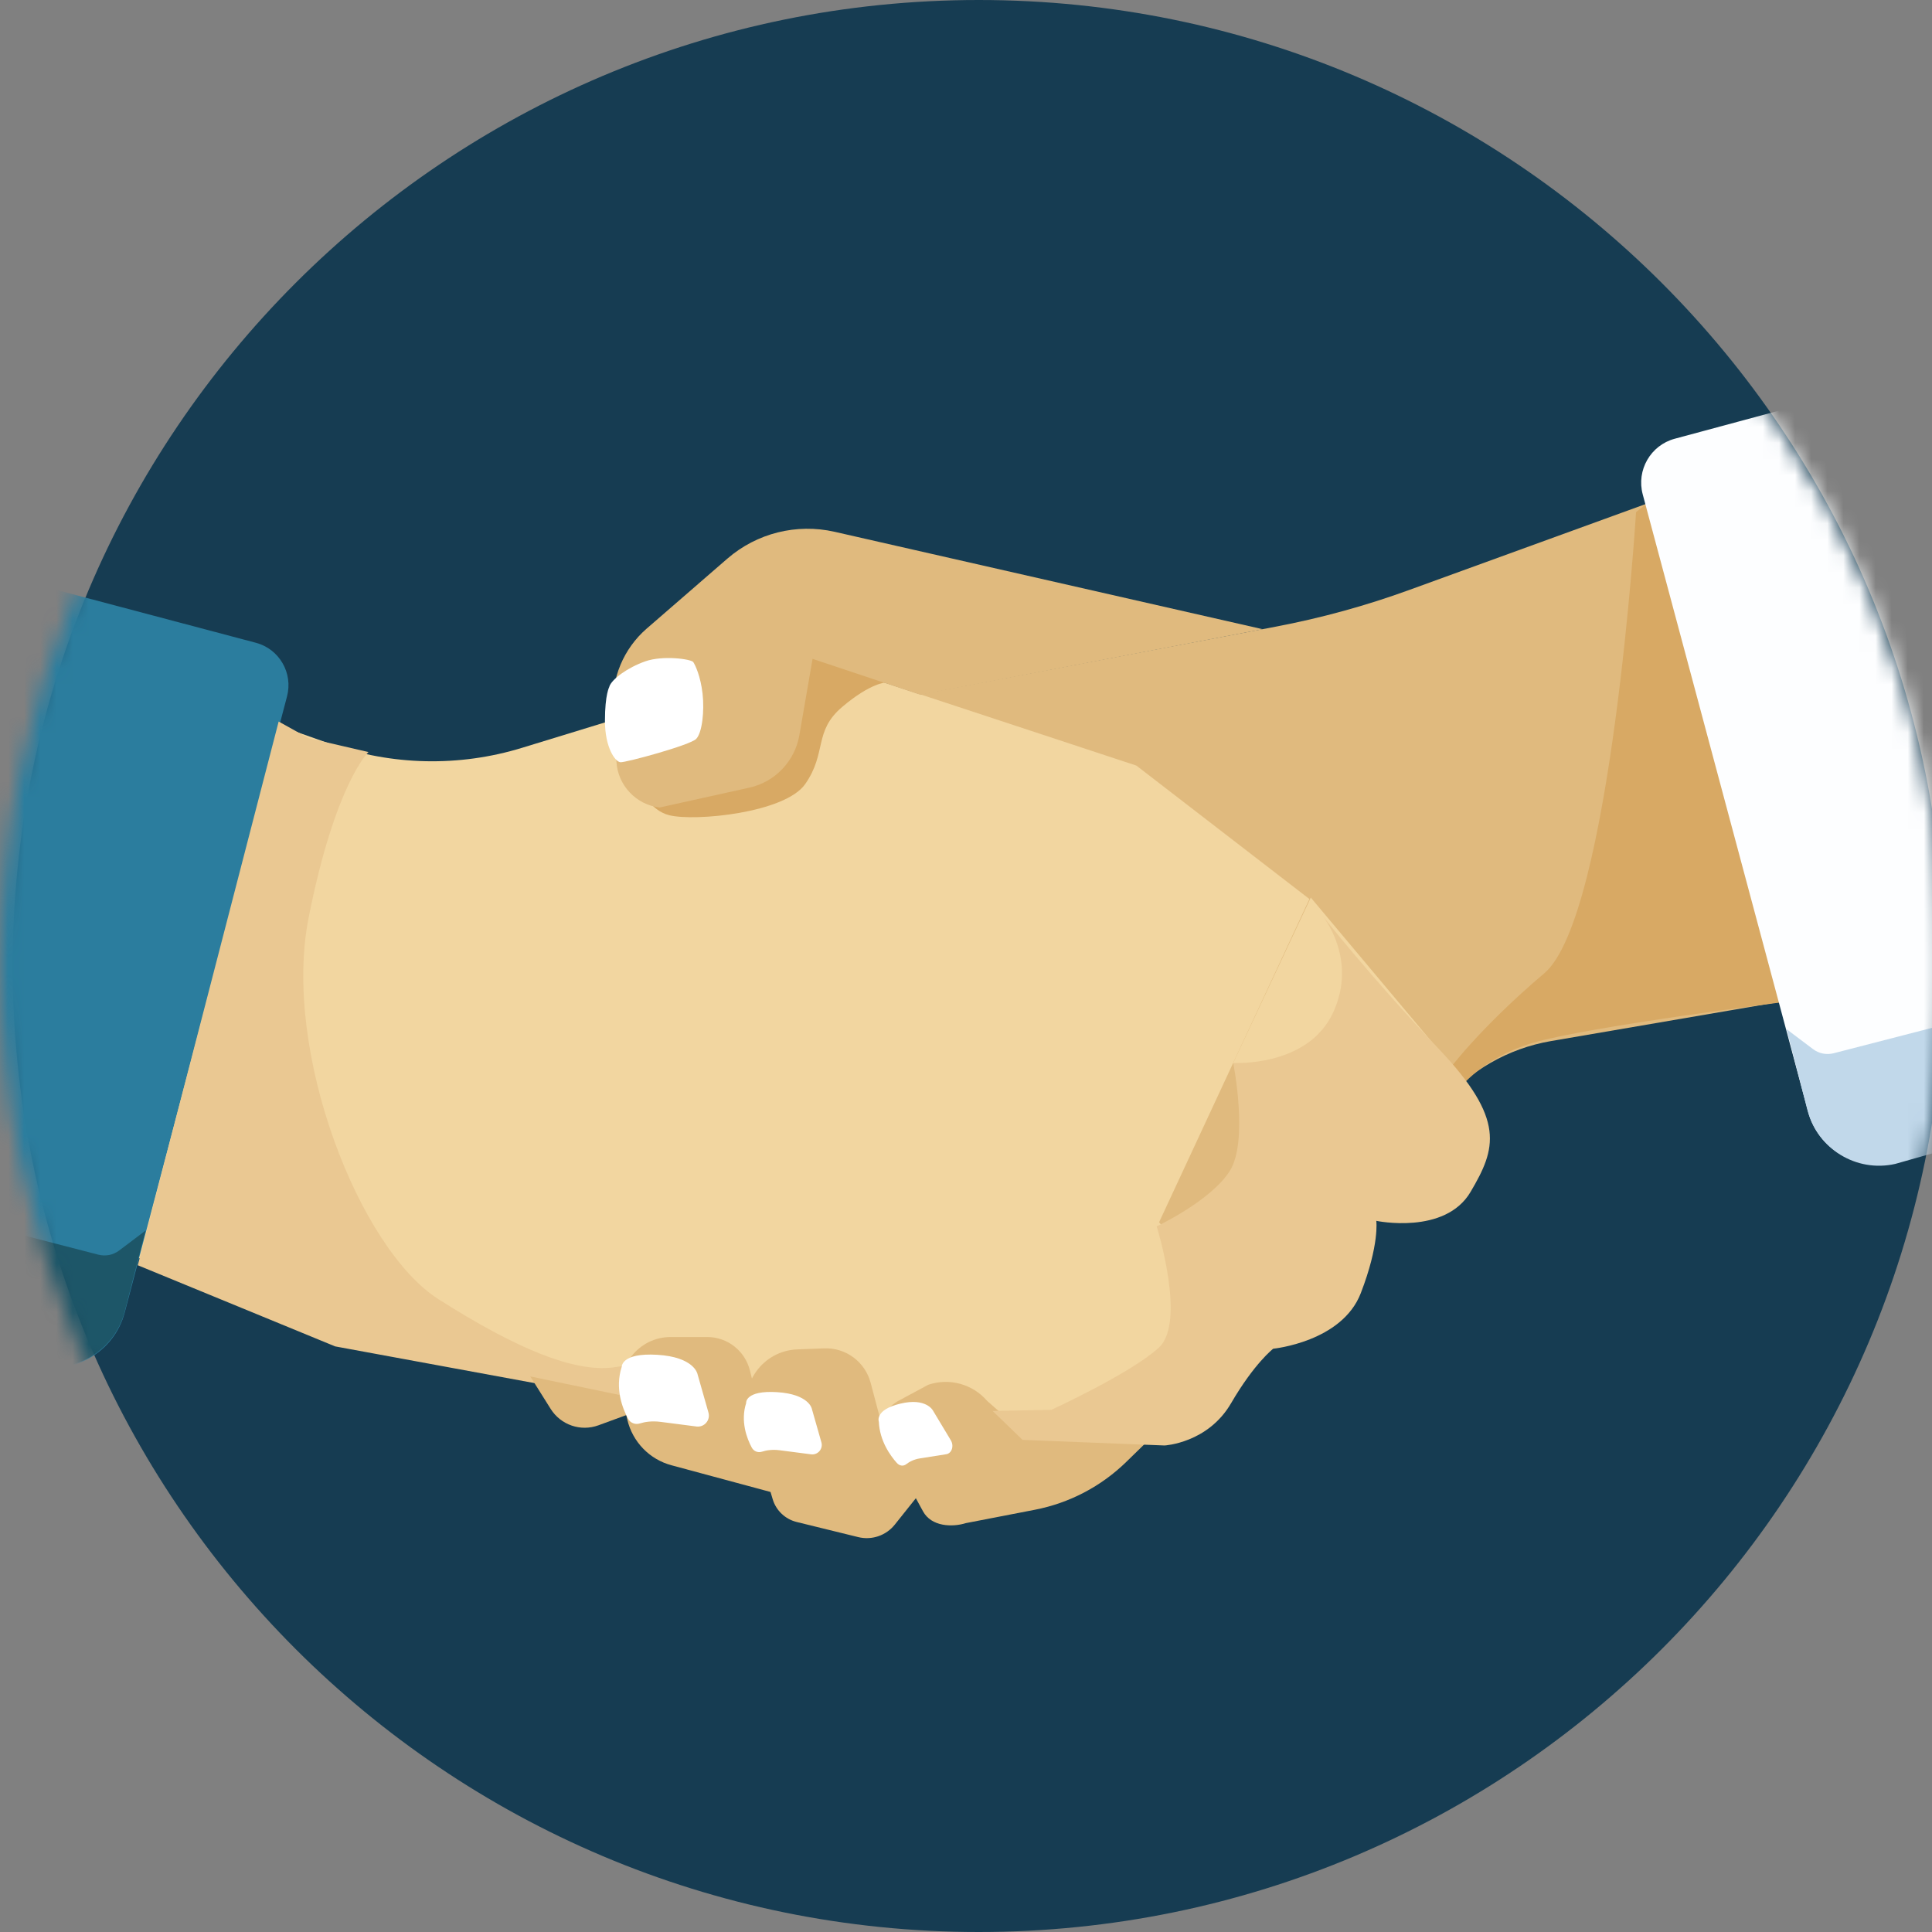
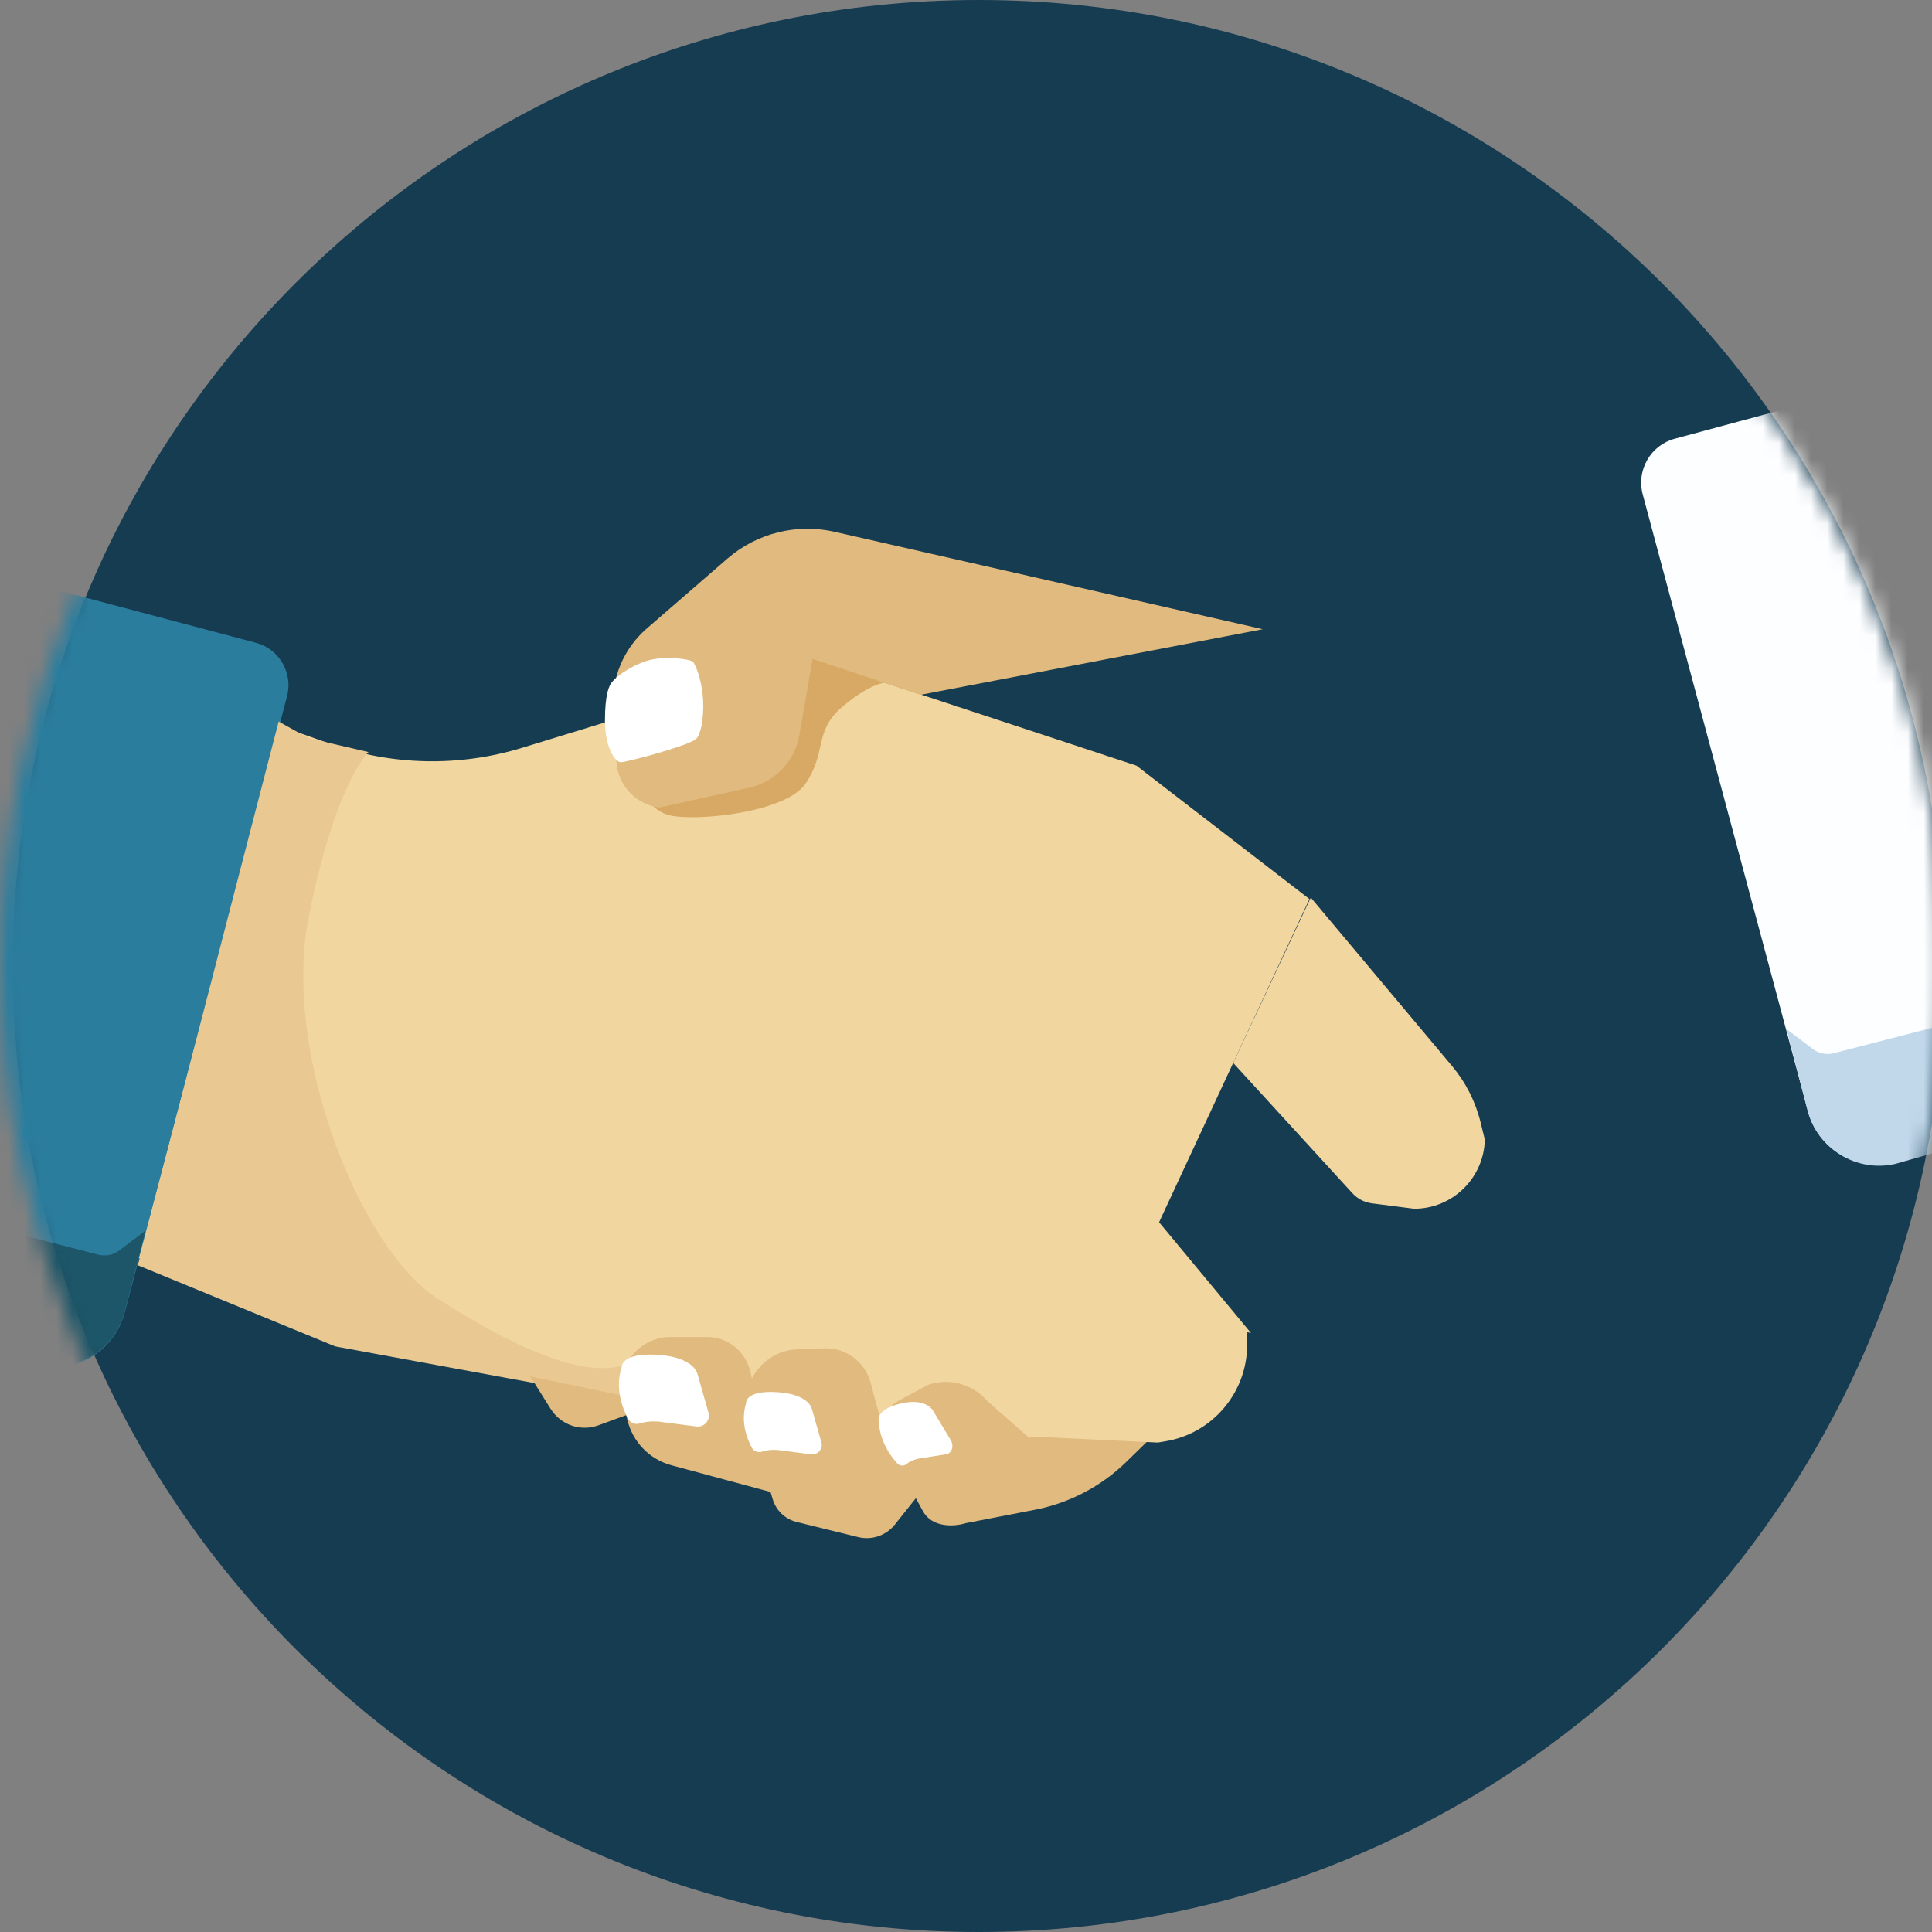
<svg xmlns="http://www.w3.org/2000/svg" width="120" height="120" viewBox="0 0 120 120" fill="none">
  <rect x="0" y="0" width="120" height="120" fill="#808080" stroke="none" />
  <g clip-path="url(#clip0_1625_447)">
    <path d="M120.79 60C120.79 26.863 93.927 0 60.79 0C27.653 0 0.79 26.863 0.79 60C0.79 93.137 27.653 120 60.79 120C93.927 120 120.79 93.137 120.79 60Z" fill="#163C52" />
    <mask id="mask0_1625_447" style="mask-type:luminance" maskUnits="userSpaceOnUse" x="0" y="0" width="121" height="120">
      <path d="M120.79 60C120.79 26.863 93.75 0 60.395 0C27.04 0 0 26.863 0 60C0 93.137 27.04 120 60.395 120C93.75 120 120.79 93.137 120.79 60Z" fill="white" />
    </mask>
    <g mask="url(#mask0_1625_447)">
-       <path d="M89.515 68.592L75.496 85.355L44.094 70.022L53.735 43.776L79.214 38.928C82.054 38.389 84.851 37.621 87.568 36.63L121.497 24.299V60.352L96.338 64.662C93.668 65.12 91.248 66.512 89.509 68.592H89.515Z" fill="#E0BA7E" />
-       <path d="M101.618 31.808C101.618 31.808 100.055 56.949 95.923 60.448C91.791 63.947 89.86 66.619 89.86 66.619L90.413 67.909C90.413 67.909 91.791 65.792 95.189 64.779C98.587 63.765 111.074 62.203 111.074 62.203L102.533 31.077L101.613 31.813L101.618 31.808Z" fill="#D8A964" />
      <path fill-rule="evenodd" clip-rule="evenodd" d="M0.343 74.992L21.184 82.912L21.19 82.907L41.844 87.417L41.844 87.424L65.44 90.005L81.33 55.84L70.583 47.552L50.48 40.924L50.481 40.917L32.426 46.448C28.528 47.643 24.348 47.557 20.503 46.197L0.343 39.077V74.992Z" fill="#F2D6A0" />
      <path d="M0.943 35.962L15.895 39.924C17.345 40.308 18.211 41.801 17.828 43.255L7.747 81.521C7.1 83.975 4.585 85.444 2.137 84.795L-11.004 81.313L0.943 35.962Z" fill="#2B7D9E" />
      <path d="M9.043 76.432L7.395 77.675C7.028 77.952 6.56 78.043 6.113 77.931L-9.048 74.016L-10.973 81.035L2.295 84.8C4.709 85.344 7.124 83.867 7.746 81.461L9.043 76.432Z" fill="#1D5668" />
      <path d="M104.025 27.25L118.862 23.252L130.999 68.552L117.661 72.146C115.335 72.773 112.932 71.388 112.305 69.049L102.033 30.708C101.63 29.204 102.52 27.655 104.02 27.251L104.025 27.25Z" fill="#FDFEFF" />
      <path d="M110.962 63.92L112.611 65.163C112.977 65.44 113.445 65.531 113.892 65.419L129.054 61.504L130.984 68.528L117.716 72.293C115.301 72.838 112.887 71.36 112.265 68.955L110.967 63.925L110.962 63.92Z" fill="#C1D8EA" />
    </g>
    <path d="M22.886 46.712C22.886 46.712 20.823 48.648 19.169 57C17.515 65.352 22.338 77.581 27.226 80.691C32.113 83.8 35.623 85.216 38.032 84.939C40.441 84.661 43.679 83.211 43.679 83.211L49.327 88.875L20.817 83.627L8.559 78.587L17.308 44.816L19.169 45.851L22.886 46.712Z" fill="#EAC892" />
    <path d="M39.824 49.024C39.824 49.024 40.366 50.336 41.568 50.635C43.174 51.035 48.763 50.491 50.013 48.699C51.374 46.752 50.518 45.429 52.31 43.909C54.102 42.389 55.044 42.389 55.044 42.389L50.359 40.768C50.359 40.768 49.465 45.291 47.396 47.227C45.328 49.163 39.824 49.024 39.824 49.024Z" fill="#D8A964" />
    <path d="M78.437 39.083L51.832 33.029C49.476 32.496 47.008 33.115 45.184 34.693L40.164 39.045C38.733 40.288 37.962 42.128 38.079 44.021L38.287 47.312C38.377 48.784 39.51 49.984 40.972 50.155L46.54 48.923C48.141 48.571 49.369 47.28 49.651 45.659L50.47 40.923L57.171 43.157L78.427 39.083H78.437Z" fill="#E0BA7E" />
    <path d="M32.937 85.493L34.203 87.509C34.83 88.507 36.064 88.933 37.17 88.528L40.925 87.152L32.937 85.493Z" fill="#E0BA7E" />
    <path d="M38.654 86.848L38.962 88.171C39.287 89.557 40.345 90.651 41.717 91.013L49.157 93.019C50.247 93.312 51.353 92.624 51.582 91.515L52.316 87.909L47.157 87.44L46.578 85.12C46.274 83.904 45.184 83.045 43.929 83.045H41.658C39.669 83.045 38.202 84.901 38.654 86.843V86.848Z" fill="#E0BA7E" />
    <path d="M46.487 88.059L47.992 93.115C48.2 93.819 48.769 94.357 49.481 94.533L53.305 95.472C54.15 95.68 55.038 95.376 55.581 94.693L59.005 90.4L55.049 89.557L54.076 85.883C53.73 84.587 52.539 83.701 51.204 83.749L49.524 83.813C47.37 83.893 45.87 85.989 46.487 88.064V88.059Z" fill="#E0BA7E" />
    <path d="M55.443 90.411L57.33 93.872C57.852 94.827 59.144 94.869 59.995 94.603L64.292 93.771C66.424 93.355 68.392 92.325 69.945 90.811L74.263 86.603L68.615 82.32L63.951 89.333L61.313 87.013C60.41 85.963 58.963 85.568 57.655 86.011L55.714 87.056C54.246 88.021 54.677 88.997 55.443 90.411Z" fill="#E0BA7E" />
    <path d="M46.343 87.131C46.343 87.131 46.285 86.347 48.263 86.469C50.242 86.592 50.422 87.493 50.422 87.493L51.018 89.584C51.135 89.989 50.8 90.384 50.38 90.331C49.758 90.251 48.944 90.149 48.444 90.08C47.981 90.016 47.593 90.08 47.333 90.165C47.072 90.251 46.812 90.139 46.689 89.904C46.391 89.344 45.977 88.277 46.349 87.131H46.343Z" fill="white" />
    <path d="M76.597 66.016L81.415 55.749L90.195 66.219C91.046 67.237 91.653 68.437 91.966 69.728L92.227 70.789C92.163 73.179 90.211 75.083 87.829 75.077L85.212 74.741C84.75 74.683 84.319 74.459 84 74.112L76.592 66.016H76.597Z" fill="#F2D6A0" />
    <path d="M77.704 82.8L71.918 75.824L63.935 89.221L71.918 89.6L72.364 89.525C75.273 89.051 77.427 86.549 77.464 83.589L77.475 82.741" fill="#F2D6A0" />
    <path d="M37.851 42.651C37.851 42.651 37.574 43.109 37.574 44.768C37.574 46.427 38.207 47.323 38.542 47.344C38.877 47.365 42.871 46.283 43.243 45.893C43.615 45.504 43.759 44.165 43.637 43.083C43.514 42 43.185 41.312 43.062 41.125C42.94 40.939 41.185 40.688 40.079 41.077C38.973 41.467 38.005 42.181 37.845 42.645L37.851 42.651Z" fill="white" />
    <path d="M54.586 88.304C54.586 88.304 54.304 87.573 55.916 87.184C57.527 86.794 57.947 87.611 57.947 87.611L59.053 89.451C59.271 89.808 59.117 90.272 58.772 90.325C58.25 90.41 57.57 90.517 57.15 90.581C56.761 90.64 56.474 90.8 56.288 90.944C56.102 91.088 55.863 91.05 55.698 90.859C55.288 90.4 54.639 89.493 54.586 88.304Z" fill="white" />
    <path d="M38.617 84.912C38.617 84.912 38.547 84.011 40.829 84.149C43.11 84.288 43.318 85.328 43.318 85.328L44.004 87.739C44.136 88.208 43.748 88.661 43.264 88.603C42.547 88.512 41.605 88.389 41.031 88.315C40.494 88.245 40.052 88.315 39.749 88.411C39.446 88.507 39.148 88.379 39.005 88.112C38.659 87.461 38.186 86.24 38.611 84.917L38.617 84.912Z" fill="white" />
-     <path d="M82.107 56.832C82.107 56.832 84.377 59.525 82.793 62.912C81.208 66.299 76.597 66.021 76.597 66.021C76.597 66.021 77.56 70.853 76.39 72.72C75.22 74.587 71.843 76.171 71.843 76.171C71.843 76.171 73.704 82.112 71.981 83.701C70.258 85.291 65.302 87.568 65.302 87.568L61.654 87.637L63.515 89.435L72.332 89.781C72.332 89.781 75.018 89.643 76.464 87.157C77.911 84.672 79.081 83.771 79.081 83.771C79.081 83.771 83.351 83.355 84.521 80.32C85.691 77.285 85.484 75.829 85.484 75.829C85.484 75.829 89.754 76.725 91.339 74.032C92.924 71.339 93.54 69.541 89.339 65.12C85.138 60.699 82.107 56.832 82.107 56.832Z" fill="#EAC892" />
  </g>
  <defs>
    <clipPath id="clip0_1625_447">
      <rect width="120" height="120" fill="white" />
    </clipPath>
  </defs>
</svg>